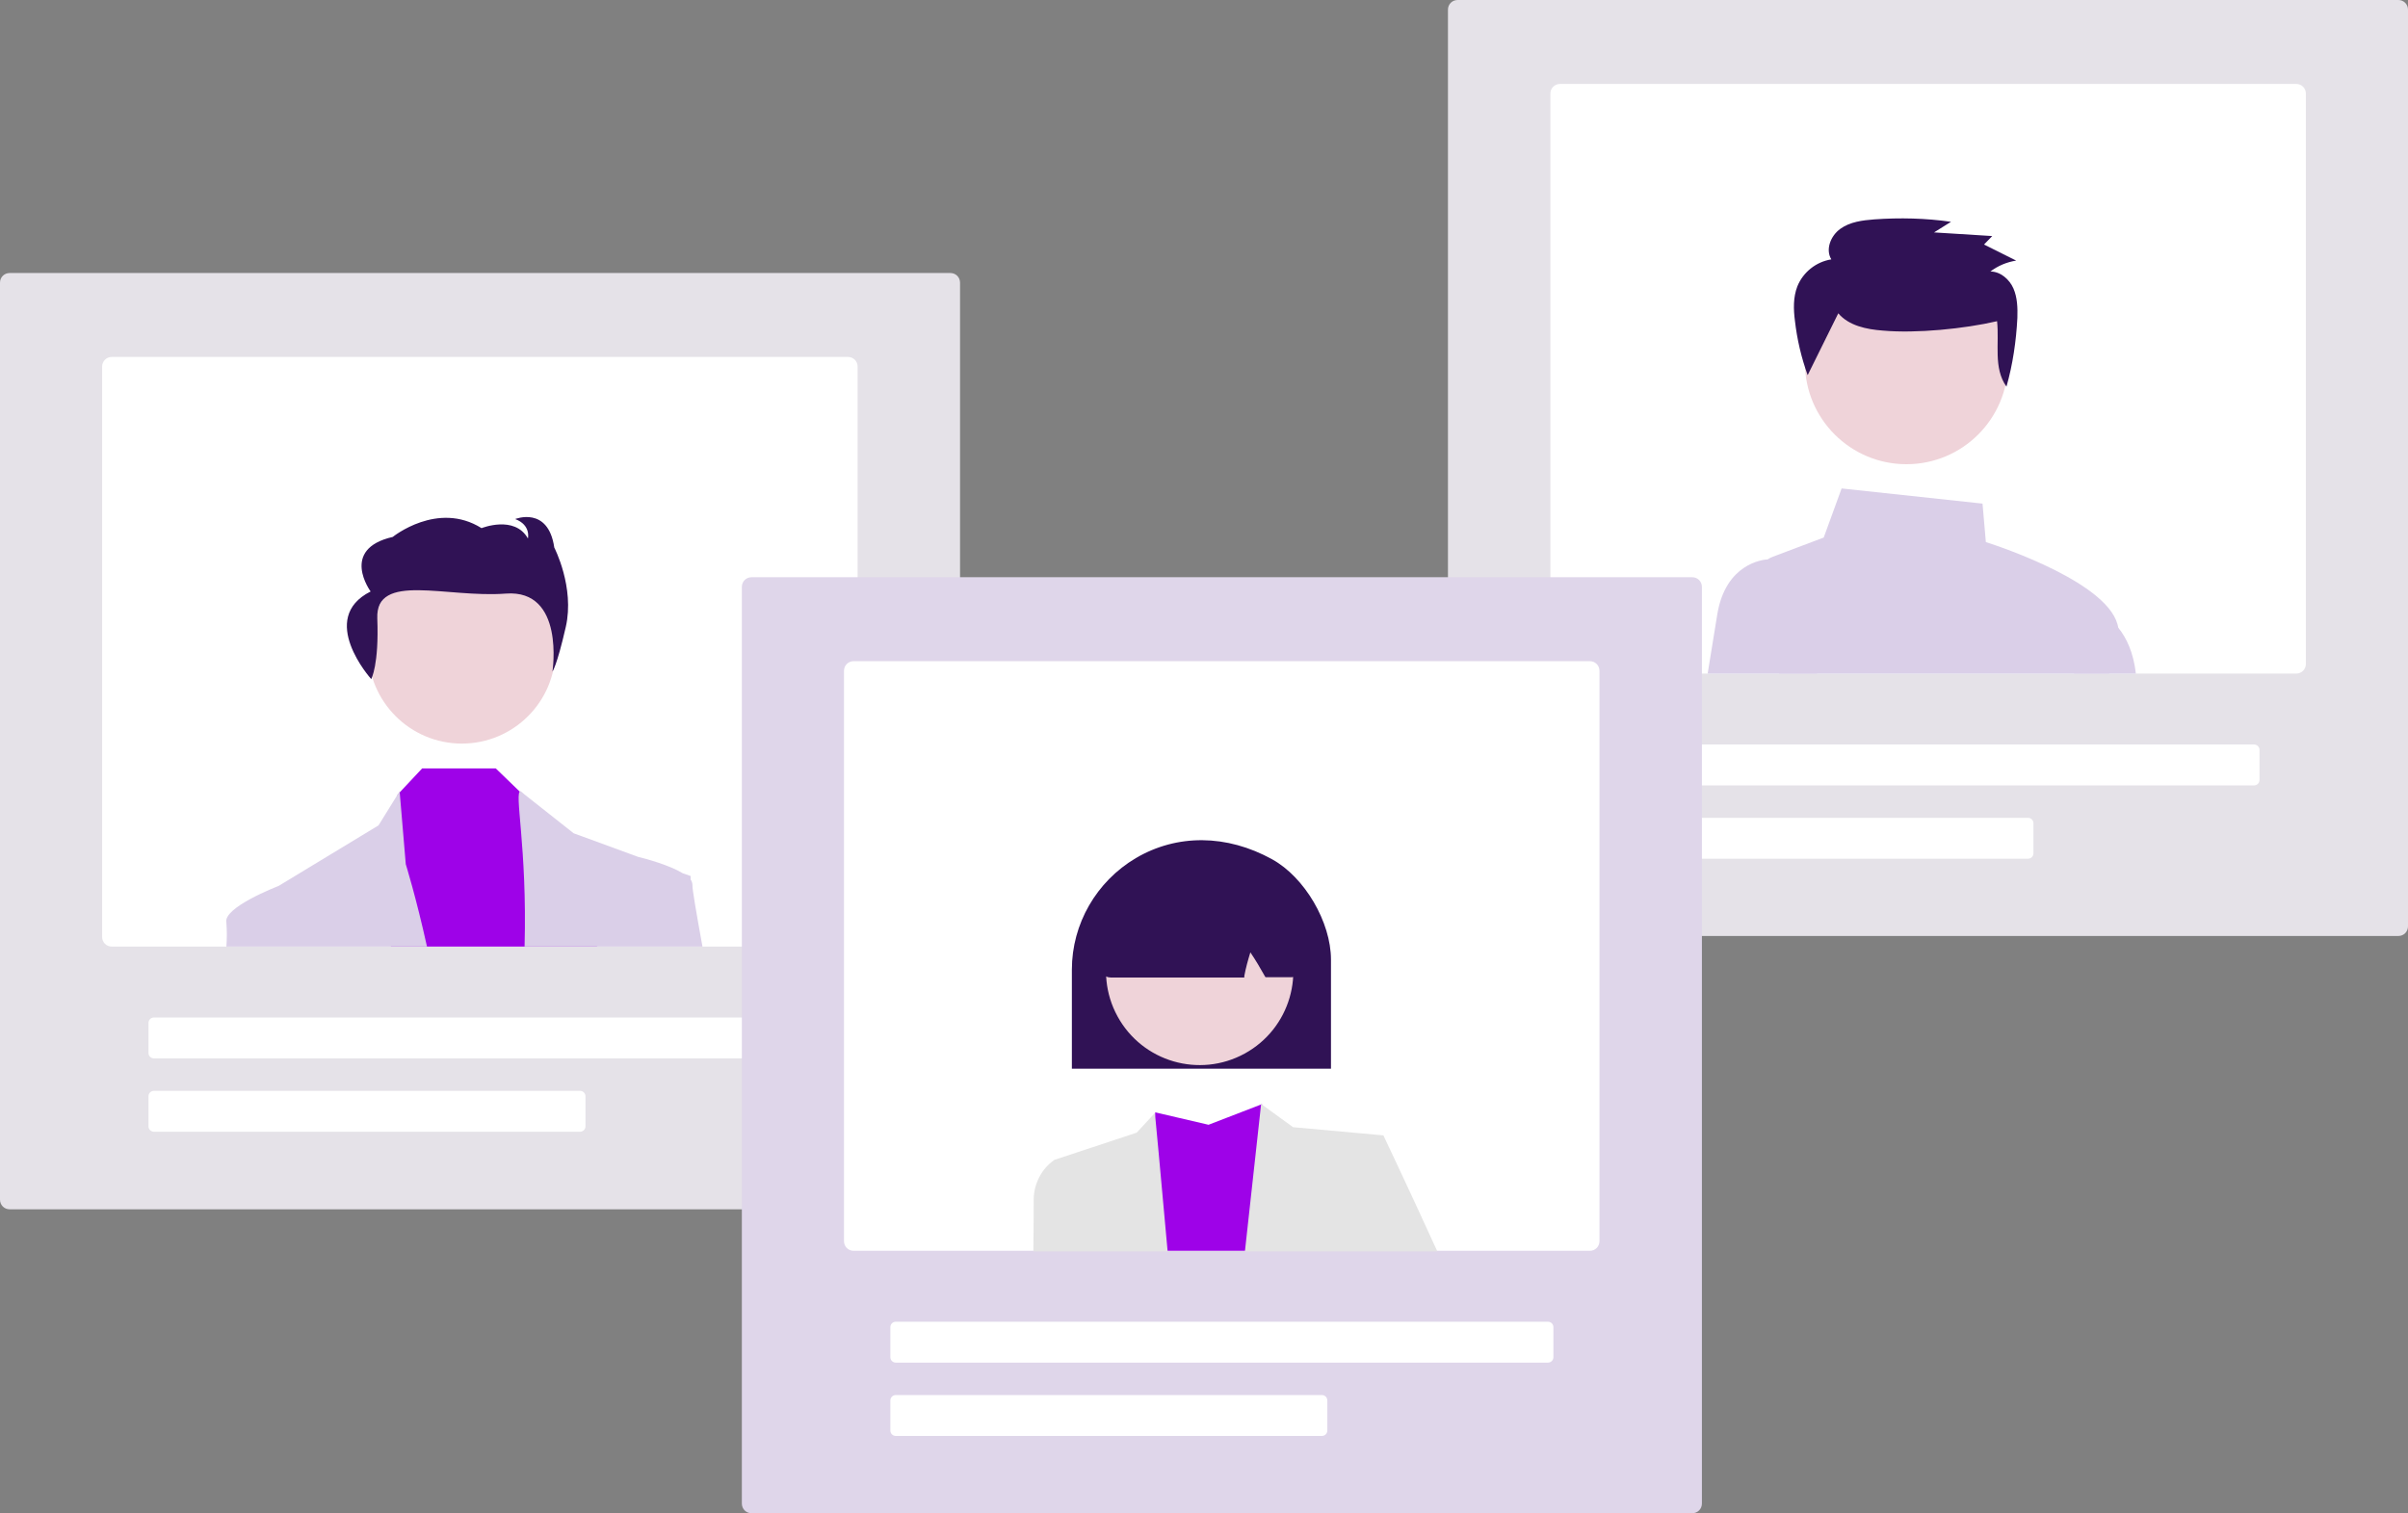
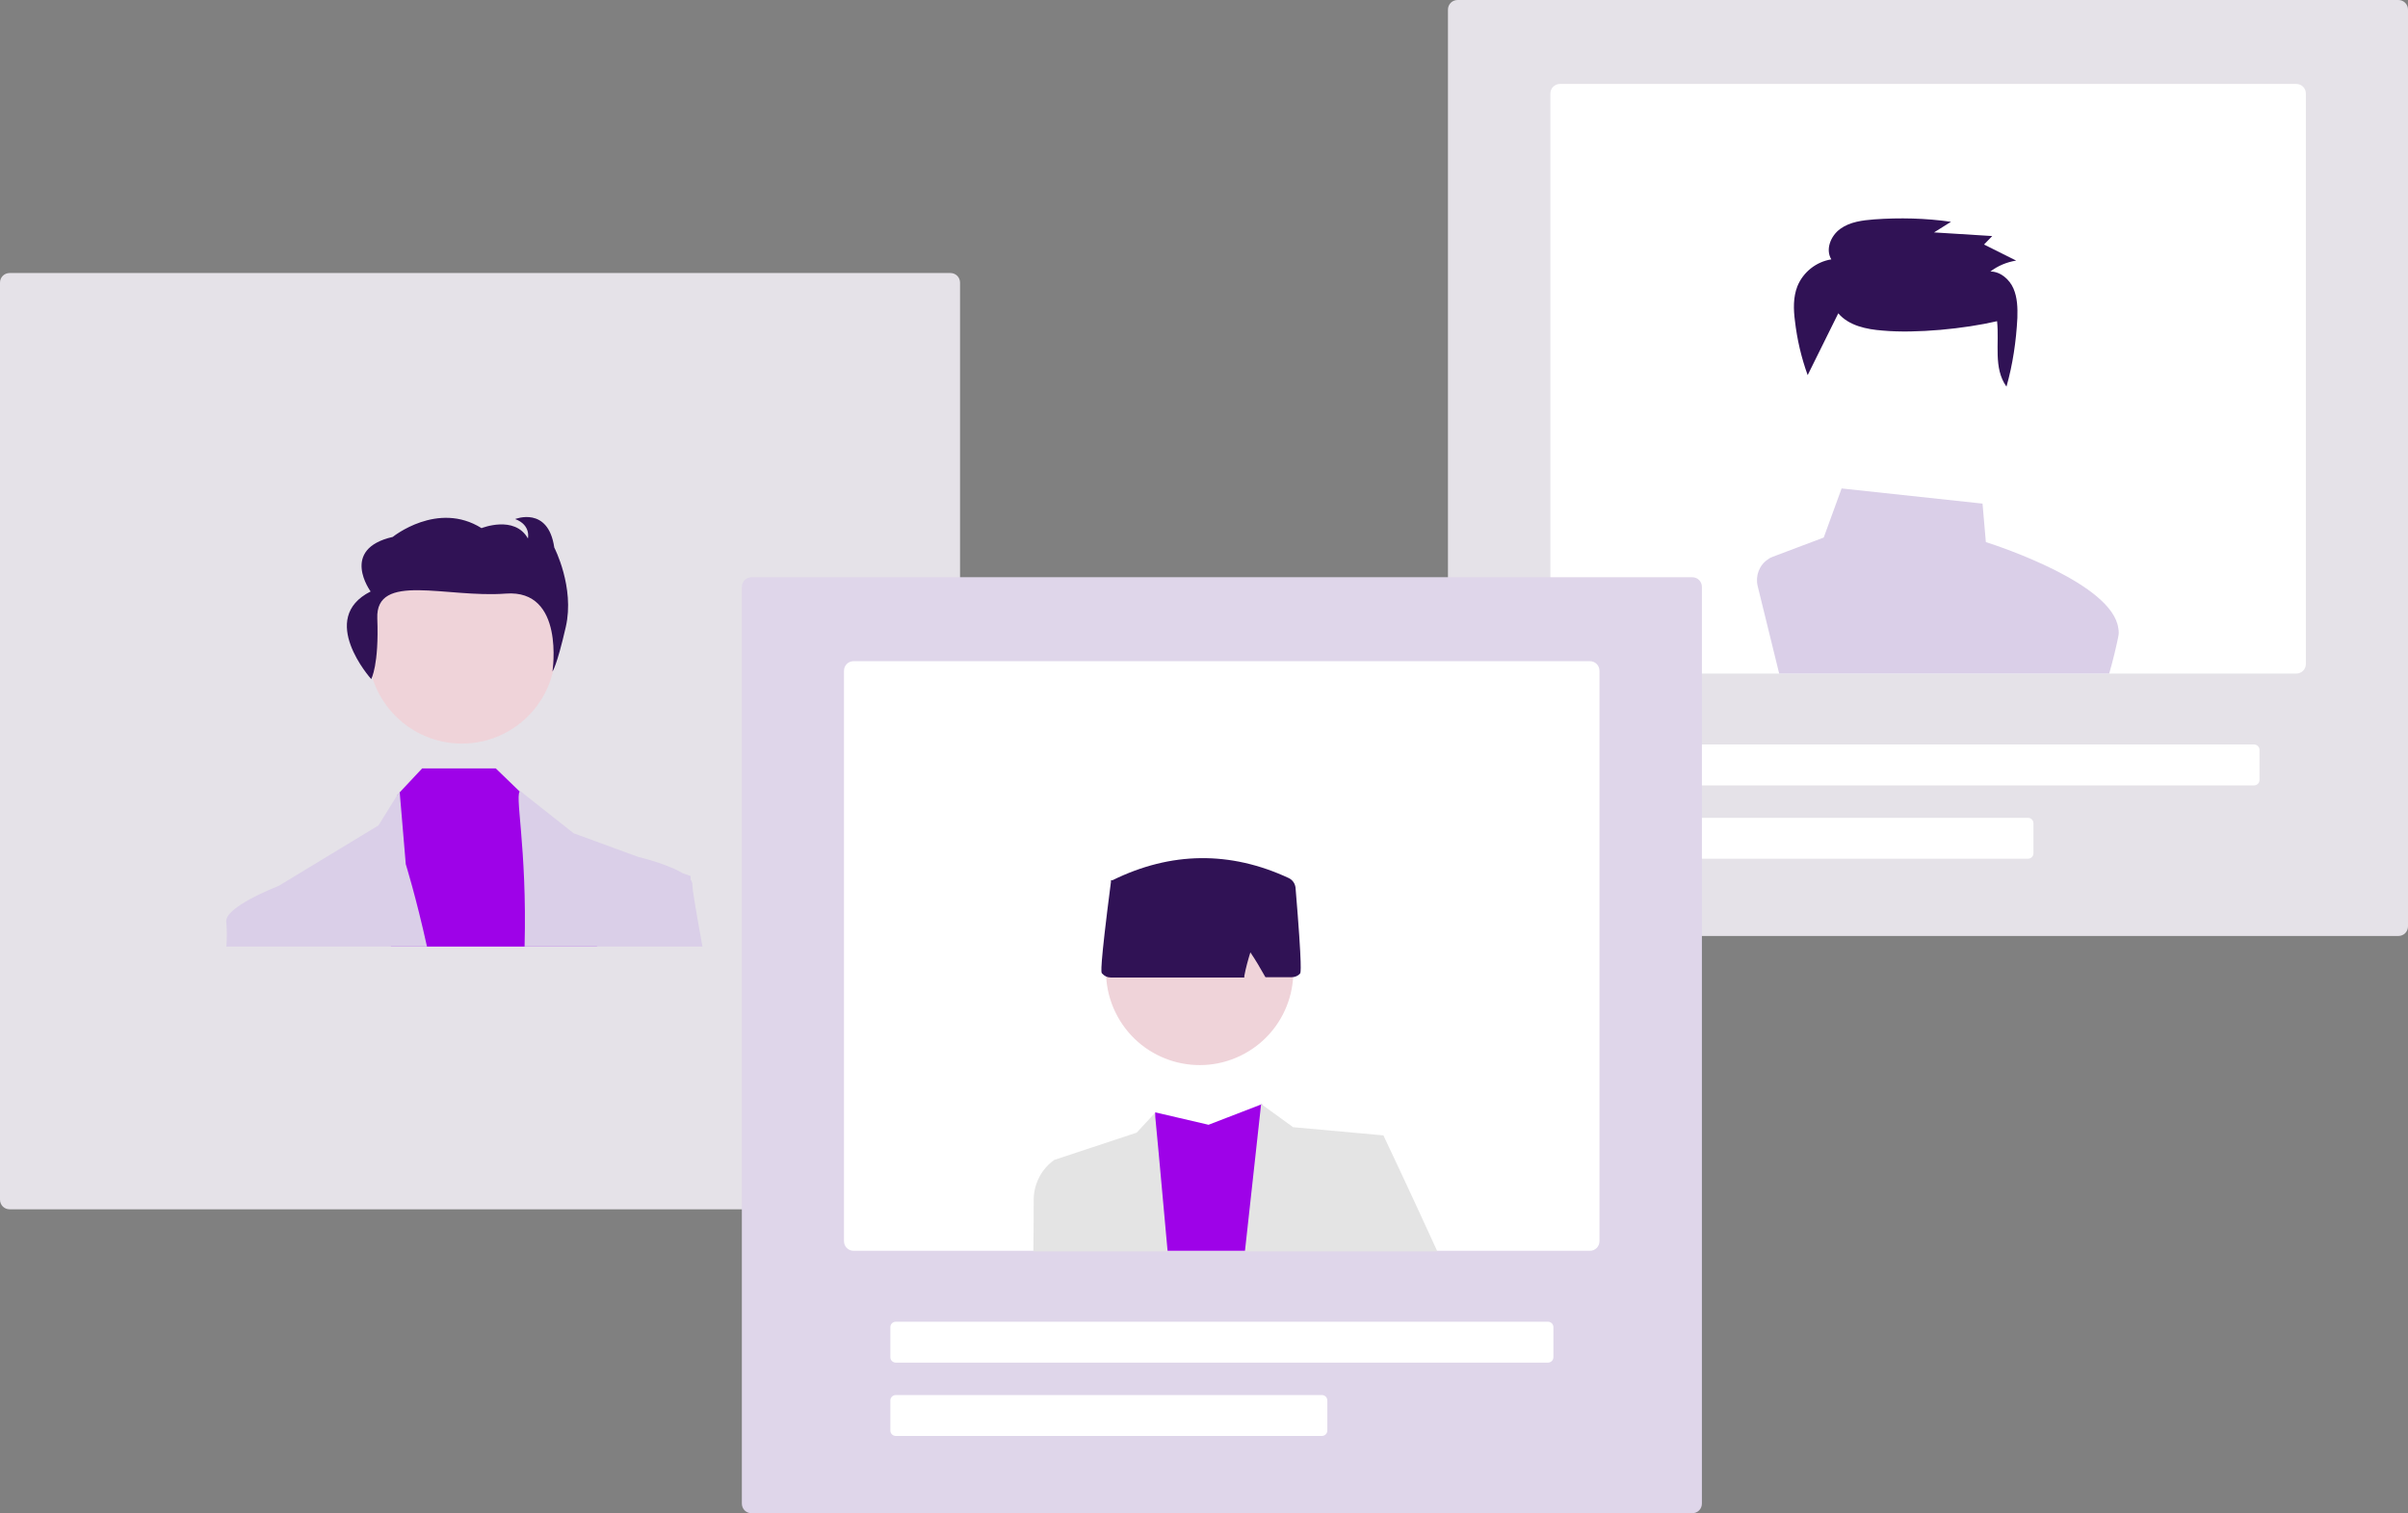
<svg xmlns="http://www.w3.org/2000/svg" id="Layer_1" data-name="Layer 1" version="1.1" viewBox="0 0 794.6 499.4">
  <rect x="0" y="0" width="794.6" height="499.4" fill="#808080" stroke="none" />
  <defs>
    <style>.cls-2,.cls-3,.cls-5,.cls-6,.cls-7,.cls-8{stroke-width:0}.cls-2{fill:#e5e2e8}.cls-3{fill:#301255}.cls-5{fill:#9e02e8}.cls-6{fill:#dacfe8}.cls-7{fill:#efd3d9}.cls-8{fill:#fff}</style>
  </defs>
  <path class="cls-2" d="M313.6 399.1H3.2c-1.8 0-3.2-1.4-3.2-3.2V93.3c0-1.8 1.4-3.2 3.2-3.2h310.4c1.8 0 3.2 1.4 3.2 3.2v302.5c0 1.8-1.4 3.2-3.2 3.2Z" />
-   <path class="cls-8" d="M279.8 117.8H36.9c-1.8 0-3.2 1.4-3.2 3.2v188.2c0 1.8 1.4 3.2 3.2 3.2h242.9c1.8 0 3.2-1.4 3.2-3.2V121c0-1.8-1.4-3.2-3.2-3.2ZM266 349.3H50.8c-1 0-1.8-.8-1.8-1.8v-9.9c0-1 .8-1.8 1.8-1.8H266c1 0 1.8.8 1.8 1.8v9.9c0 1-.8 1.8-1.8 1.8Zm-74.6 24.2H50.8c-1 0-1.8-.8-1.8-1.8v-9.9c0-1 .8-1.8 1.8-1.8h140.6c1 0 1.8.8 1.8 1.8v9.9c0 1-.8 1.8-1.8 1.8Z" />
  <circle class="cls-7" cx="152.4" cy="214.5" r="30.9" />
  <path class="cls-5" d="M197.2 312.4H129l2.2-50.1.5-.6 7.6-8.1h24.3l9 8.7.7.7 19.2 18.4 4.5 30.9Z" />
  <path class="cls-6" d="M131.9 261.5v-.4l-7 11.3-33 20c-.5.2-18.4 7.1-17.2 12.1.2 2.6.2 5.3 0 7.9h66.2c-3.6-16.3-7-27.2-7-27.2l-2-23.7Zm96.6 30.7c0-.7-.2-1.4-.6-1.9v-1.2l-2.6-.9c-4.4-2.7-12.2-4.8-14.7-5.4l-21.3-7.8-16.2-12.8-1.3-1.1c-2.3 0 2.2 18.2 1.3 51.3h58.7c-2.1-11.6-3.4-19.2-3.3-20.2Z" />
  <path class="cls-3" d="M122.5 224.1s2.6-4.6 2-20 22.8-6.7 42.4-8.2 15.4 25.7 15.4 25.7 1.4-1.6 4.4-14.7-3.8-26.2-3.8-26.2c-2-13.8-12.9-9.4-12.9-9.4 5.3 2 4.2 6.4 4.2 6.4-4.4-7.8-15.3-3.4-15.3-3.4-14.5-9.1-29.3 2.9-29.3 2.9-17.6 4-7.3 18-7.3 18-17.7 8.9.1 28.8.1 28.8Z" />
  <path class="cls-2" d="M791.4 308.9H481c-1.8 0-3.2-1.4-3.2-3.2V3.2c0-1.8 1.4-3.2 3.2-3.2h310.4c1.8 0 3.2 1.4 3.2 3.2v302.5c0 1.8-1.4 3.2-3.2 3.2Z" />
  <path class="cls-8" d="M757.7 27.7H514.8c-1.8 0-3.2 1.4-3.2 3.2v188.2c0 1.8 1.4 3.2 3.2 3.2h242.9c1.8 0 3.2-1.4 3.2-3.2V30.9c0-1.8-1.4-3.2-3.2-3.2Zm-13.9 231.5H528.6c-1 0-1.8-.8-1.8-1.8v-9.9c0-1 .8-1.8 1.8-1.8h215.2c1 0 1.8.8 1.8 1.8v9.9c0 1-.8 1.8-1.8 1.8Zm-74.6 24.2H528.6c-1 0-1.8-.8-1.8-1.8v-9.9c0-1 .8-1.8 1.8-1.8h140.6c1 0 1.8.8 1.8 1.8v9.9c0 1-.8 1.8-1.8 1.8Z" />
  <path class="cls-6" d="M696 222.3c1.4-4.9 2.4-9.2 3-12.2.2-.9.2-1.9 0-2.8-2-14.6-39-26.9-43.7-28.4l-1.1-12.7-46.5-5-5.9 16.2-16.7 6.3c-.6.2-1.2.5-1.7.9-2.9 1.9-4.2 5.5-3.4 8.8l7.1 28.9H696Z" />
-   <path class="cls-6" d="M599.6 222.3h-36.1c1.3-8.1 2.5-15.2 3.2-19.7 2.8-16.5 14.8-17.9 16.7-18h7.8l8.4 37.7Zm96.4 0h8.8c-.8-7.1-3.2-11.9-5.7-15-1.7-2.2-3.8-4-6.3-5.2l-.7-.3-7.7 20.5H696Z" />
-   <circle class="cls-7" cx="629.1" cy="119.7" r="33.5" />
  <path class="cls-3" d="M606.6 103.4c3.5 4.1 9.3 5.3 14.7 5.7 11 1 27-.6 37.7-3.1.8 7.4-1.3 15.4 3.1 21.6 2.1-7.4 3.2-15 3.6-22.7.1-3.3 0-6.7-1.3-9.7s-4.3-5.6-7.6-5.6c2.5-1.9 5.4-3.1 8.5-3.6l-10.6-5.3 2.7-2.8-19.2-1.2 5.6-3.5c-8.4-1.2-16.9-1.4-25.3-.8-3.9.3-8 .8-11.2 3.1s-5 6.8-3 10.1c-5 .8-9.3 4.2-11.2 8.9-1.4 3.6-1.3 7.6-.8 11.4.7 6.1 2.1 12.1 4.2 17.9" />
  <path d="M558.4 499.4H248c-1.8 0-3.2-1.4-3.2-3.2V193.7c0-1.8 1.4-3.2 3.2-3.2h310.4c1.8 0 3.2 1.4 3.2 3.2v302.5c0 1.8-1.4 3.2-3.2 3.2Z" style="stroke-width:0;fill:#dfd6ea" />
  <path class="cls-8" d="M524.6 218.2H281.7c-1.8 0-3.2 1.4-3.2 3.2v188.2c0 1.8 1.4 3.2 3.2 3.2h242.9c1.8 0 3.2-1.4 3.2-3.2V221.4c0-1.8-1.4-3.2-3.2-3.2Zm-13.8 231.5H295.6c-1 0-1.8-.8-1.8-1.8V438c0-1 .8-1.8 1.8-1.8h215.2c1 0 1.8.8 1.8 1.8v9.9c0 1-.8 1.8-1.8 1.8Zm-74.6 24.2H295.6c-1 0-1.8-.8-1.8-1.8v-9.9c0-1 .8-1.8 1.8-1.8h140.6c1 0 1.8.8 1.8 1.8v9.9c0 1-.8 1.8-1.8 1.8Z" />
  <path class="cls-5" d="M427.1 412.8h-48.9l3-45.7 17.6 4.1 17.1-6.6.5-.2c.3 1.1 5.7 22.6 10.6 48.4Z" />
-   <path class="cls-3" d="M353.7 320c0-15.1 8.1-29.1 21.1-36.8 13.6-8 30-7.9 45 .4 10.7 5.9 19.4 20.7 19.4 33.1v36h-85.5V320Z" />
  <path d="m375.1 373.8-27.2 9c-4.4 3.1-6.9 8.2-6.8 13.6 0 1.7 0 7.8-.1 16.6h44.3c-2.3-25.9-4.2-45.7-4.2-45.7l-6.1 6.6Zm10.3 39.1zm71.1-38.2zm0 0-29.8-2.7-10.2-7.4-.4-.3v.5l-5.3 48.2h63.5c-9.2-20.2-17.8-38.3-17.8-38.3Z" style="fill:#e4e4e4;stroke-width:0" />
  <circle class="cls-7" cx="395.8" cy="320.9" r="30.9" transform="rotate(-28.7 395.26 320.6)" />
  <path class="cls-3" d="M363.6 321.2c-.2-.3-.8-.9 3-30.2v-.5h.5c19.3-9.5 38.9-9.7 58.2-.7 1.2.6 2 1.7 2.2 3.1 2.3 27.5 1.7 28.1 1.5 28.4-.7.8-1.7 1.2-2.8 1.2h-8.6l-.2-.3c-1.5-2.7-3.1-5.4-4.8-7.9-.8 2.6-1.5 5.1-2 7.8v.5h-44.1c-1.1 0-2.1-.5-2.8-1.3Z" />
</svg>